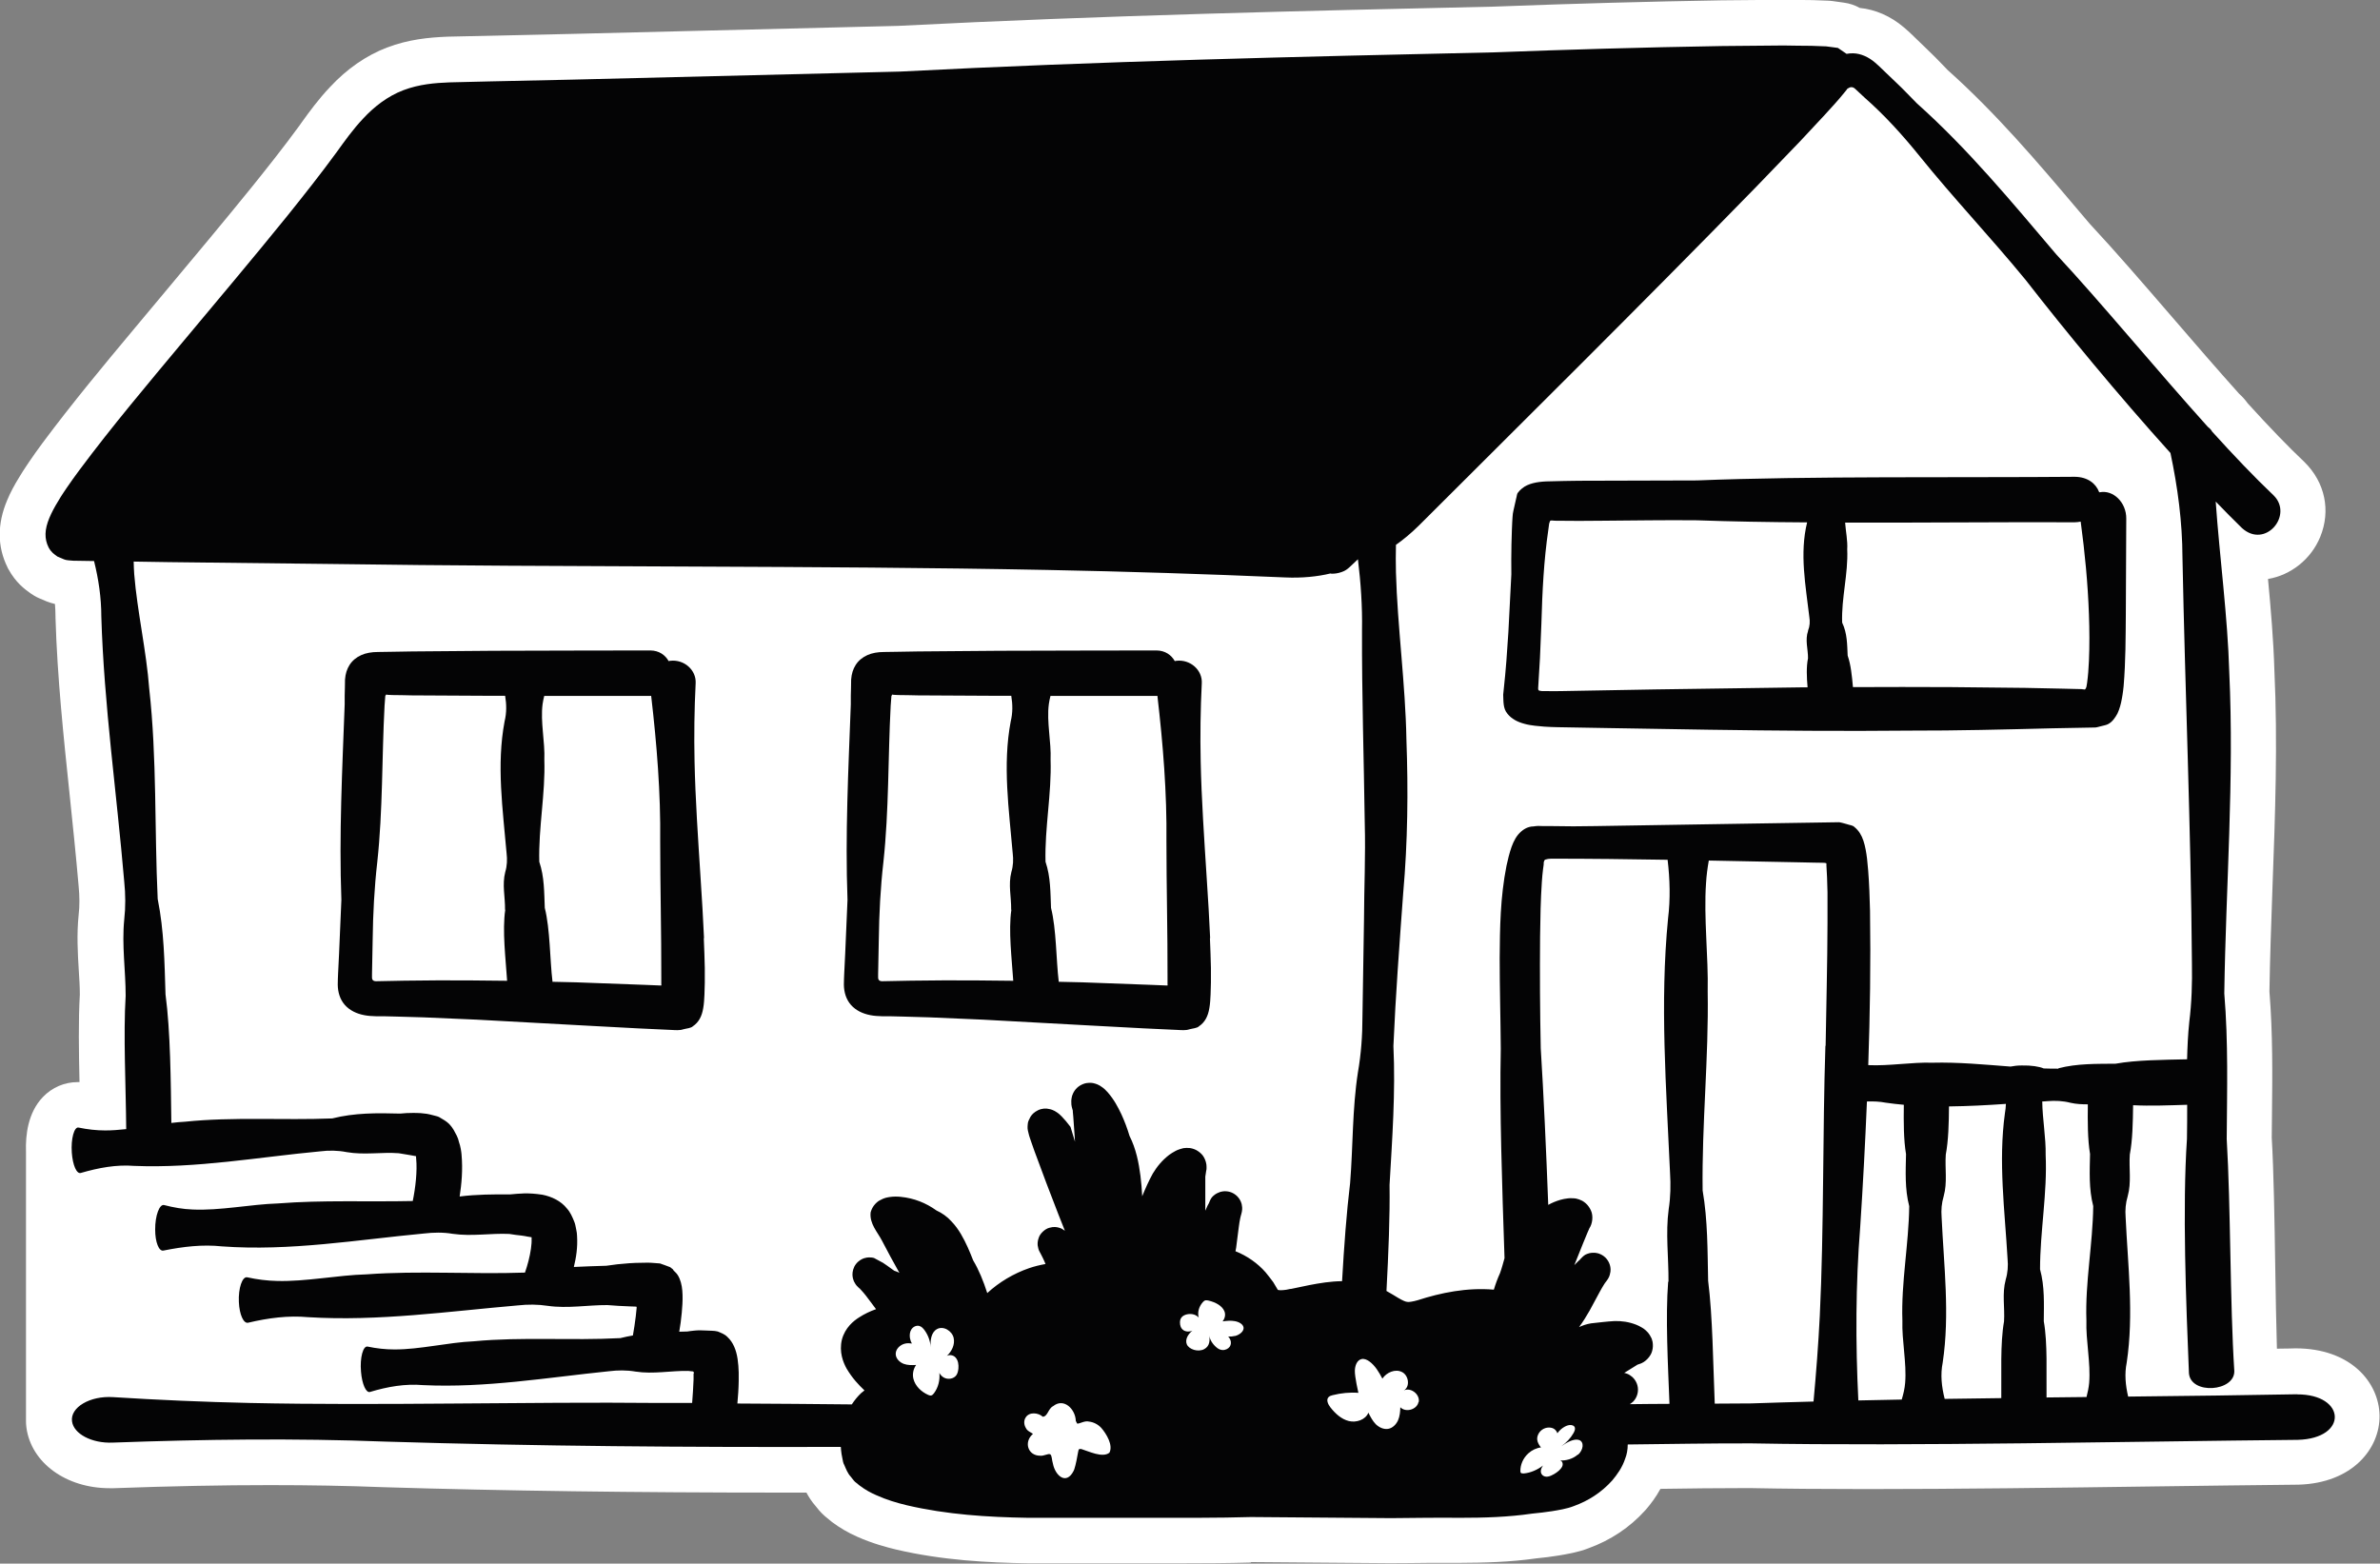
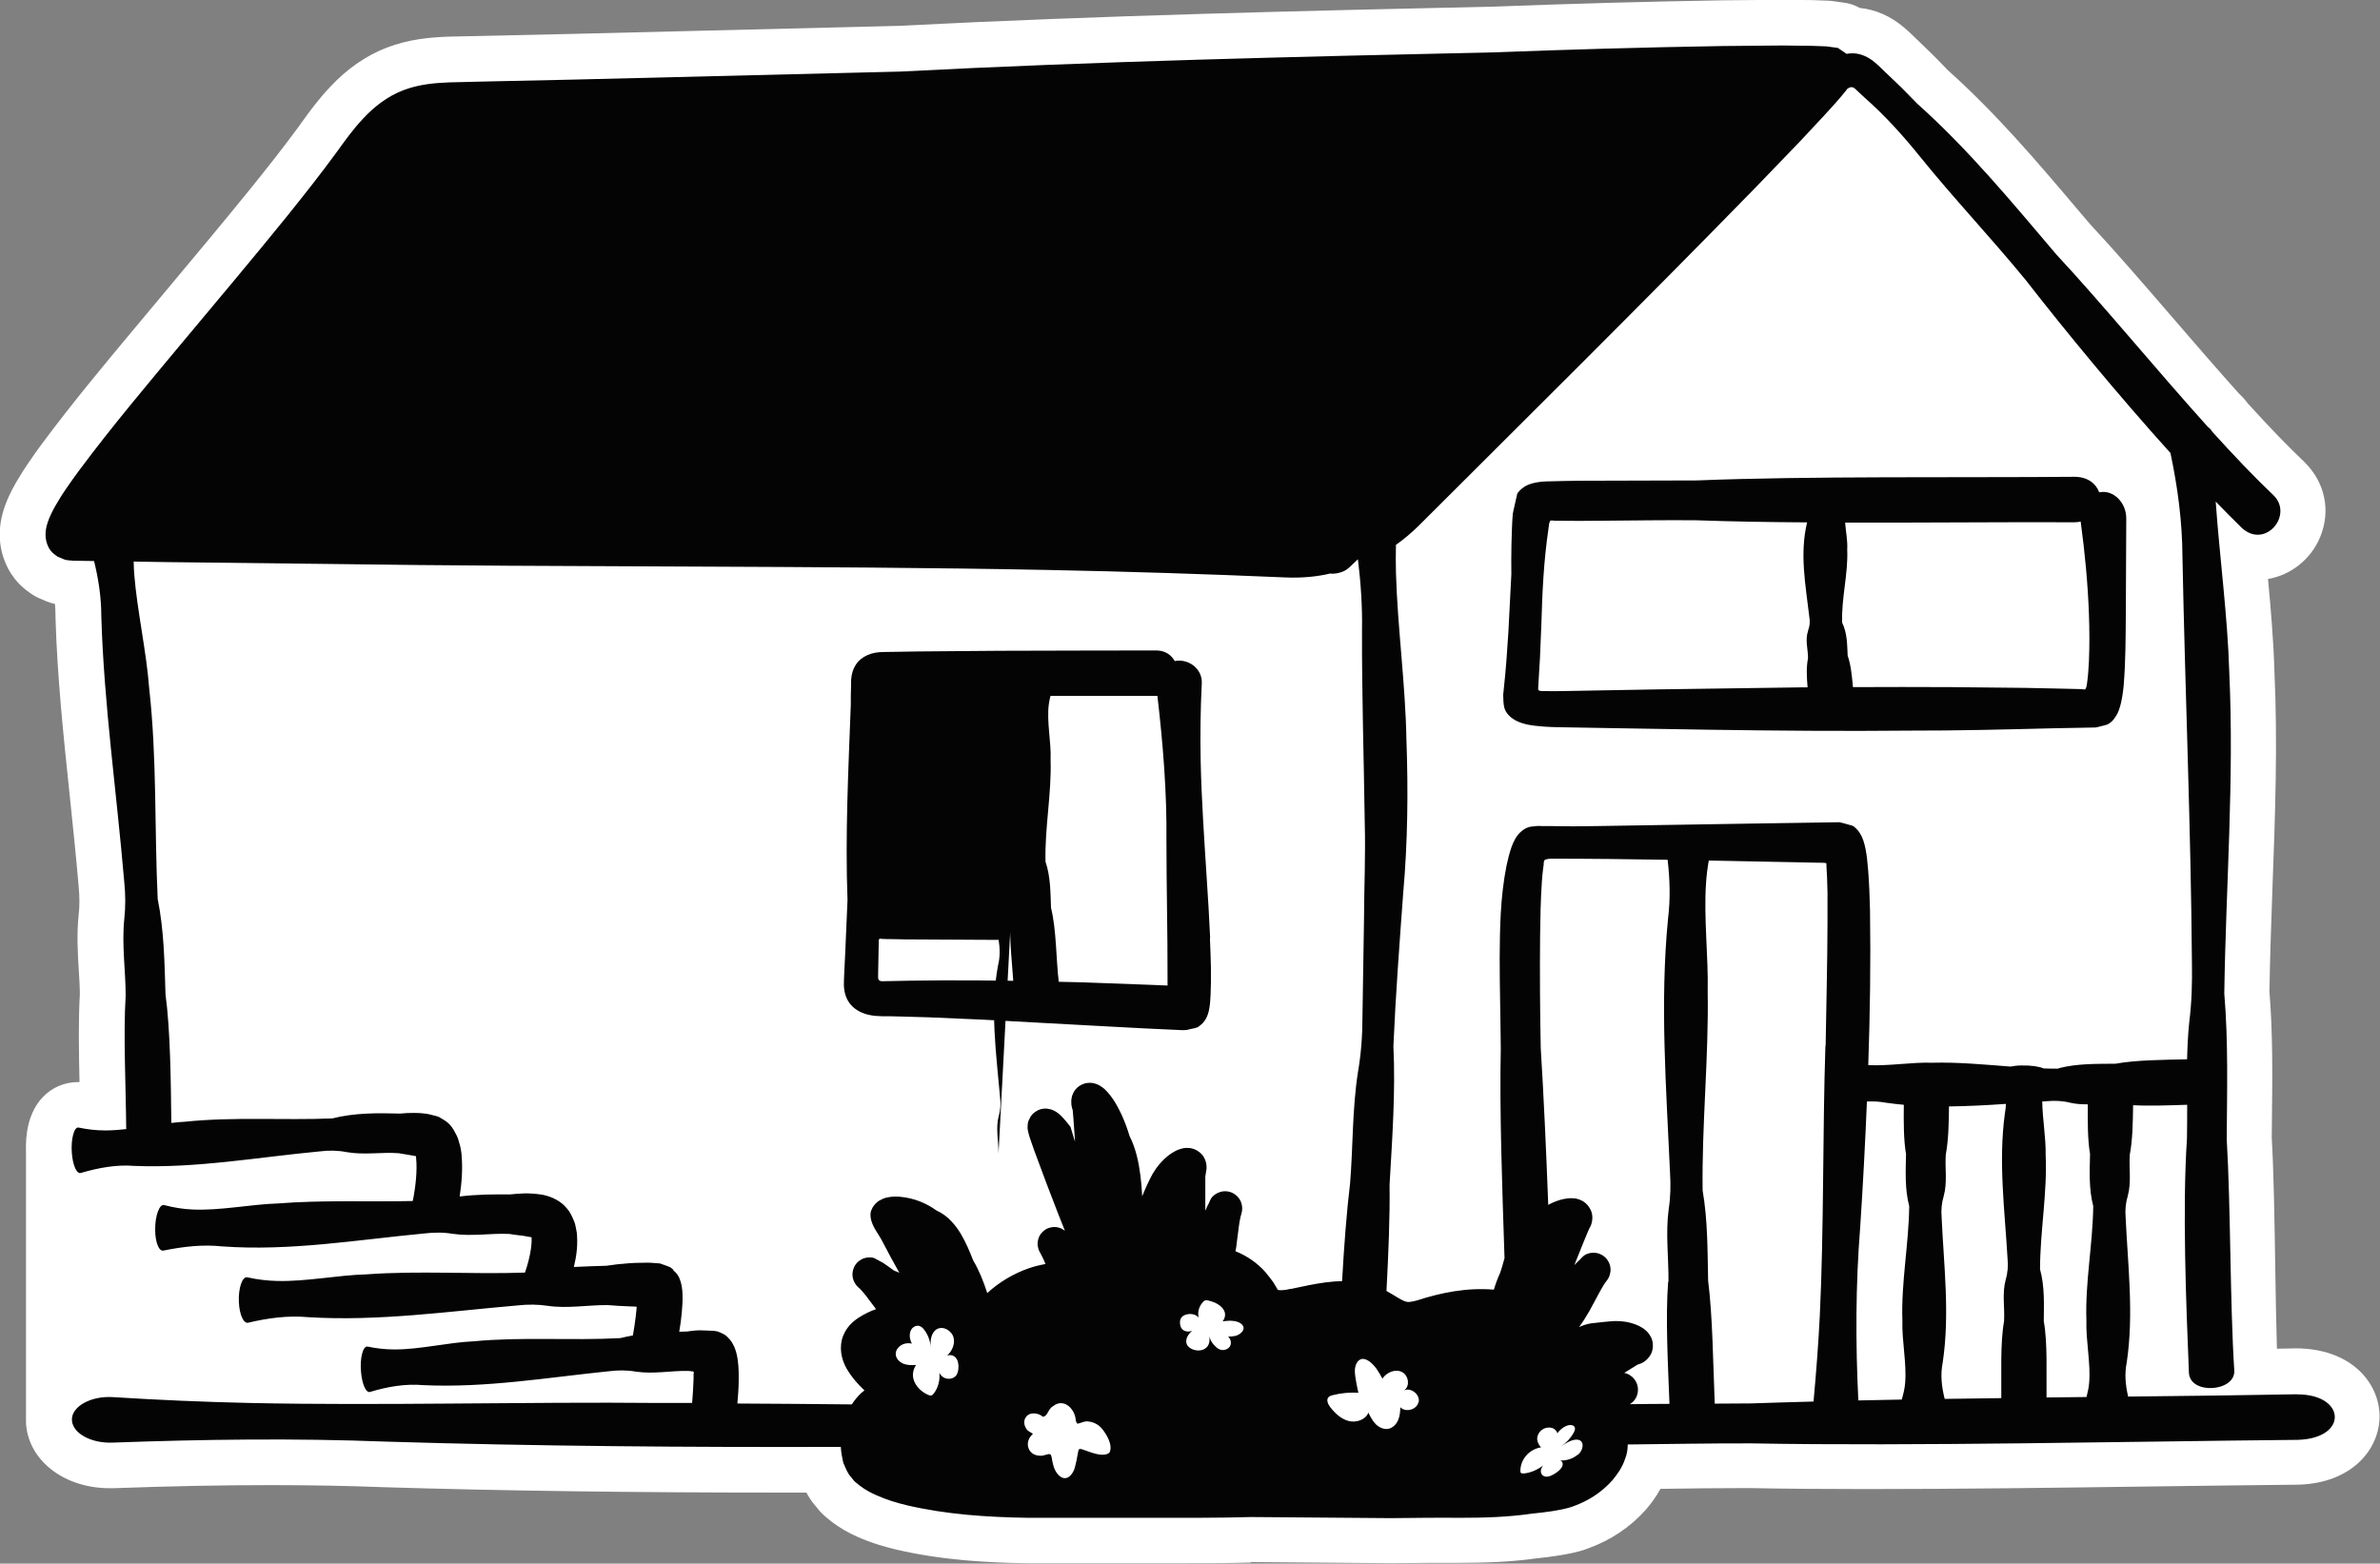
<svg xmlns="http://www.w3.org/2000/svg" id="Layer_2" data-name="Layer 2" viewBox="0 0 216.12 142">
  <rect x="0" y="0" width="216.12" height="142" fill="#808080" stroke="none" />
  <defs>
    <style>
      .cls-1 {
        fill: #fff;
      }

      .cls-2 {
        fill: #040405;
      }
    </style>
  </defs>
  <g id="Objects">
    <path class="cls-1" d="M113.62,141.9c-2.13.06-4.43.07-6.39.07h-3.32s-10.59,0-10.59,0c-3.57-.06-7.72-.26-11.95-1.25-.86-.21-2.13-.54-3.52-1.16-.86-.38-1.59-.81-2.3-1.34-.05-.03-.56-.46-.56-.46-.05-.04-.09-.08-.14-.12-.38-.34-.64-.68-.78-.86-.37-.42-.64-.85-.84-1.23-.71,0-1.42,0-2.14,0-13.49,0-25.34-.16-36.23-.49-3.34-.13-6.71-.19-10.33-.19-4.35,0-8.99.09-14.2.28-.12,0-.25,0-.38,0-3.95,0-7.12-2.31-7.55-5.5-.03-.22-.04-.43-.04-.61,0-.06,0-.13,0-.2v-24.27c-.05-1.5.18-3.53,1.53-4.94.84-.88,1.97-1.36,3.17-1.36.05,0,.11,0,.16,0-.06-2.75-.11-5.55.03-7.96,0-.71-.05-1.46-.1-2.25-.09-1.5-.19-3.19-.01-4.96.1-.85.09-1.69,0-2.63-.24-2.78-.53-5.55-.81-8.24-.55-5.26-1.13-10.7-1.29-16.14,0-.04,0-.08,0-.12,0-.37-.02-.74-.05-1.12-.24-.06-.5-.13-.77-.24l-.68-.29c-.28-.12-.55-.28-.8-.46-.5-.36-1.3-.94-1.98-2.18-.03-.05-.06-.1-.08-.16-.93-1.88-.94-3.93-.03-6.09.29-.7.67-1.41,1.12-2.13.19-.31.37-.61.57-.9l.28-.42c.41-.6.81-1.17,1.22-1.72,2.74-3.68,5.62-7.14,8.41-10.48l3.05-3.65c2.49-2.98,5.07-6.06,7.53-9.1,1.33-1.65,2.89-3.61,4.38-5.65l.16-.23c.72-1,1.54-2.13,2.61-3.26,1.53-1.64,3.26-2.84,5.15-3.57,1.98-.75,3.81-.92,5.5-.99l11.25-.25,29.67-.73c18.63-.96,37.49-1.38,54.13-1.75,7.35-.28,14.11-.46,20.62-.57l5.59-.05s2.68.03,2.72.03l1.36.05c.13,0,.26.02.39.03l1.08.15c.51.07,1,.23,1.44.48,1.41.14,2.8.74,4,1.76.37.31.52.46.69.62l1.5,1.45c.41.38.84.83,1.27,1.27.17.18.35.36.52.54,4.43,3.96,8.19,8.4,11.83,12.7l1.08,1.27c2.32,2.49,4.83,5.4,7.48,8.47,2,2.32,4.07,4.72,6.07,6.95.3.27.56.56.79.88,2,2.2,3.69,3.95,5.15,5.33,1.88,1.85,2.4,4.42,1.44,6.78-.83,2.04-2.67,3.49-4.75,3.84.26,2.77.5,5.58.58,8.29.31,6.56.07,13.2-.17,19.62-.11,3.14-.23,6.39-.28,9.56.31,3.82.27,7.6.23,11.25l-.02,2.01c.18,3.08.25,7.35.32,11.86.04,2.49.08,5.02.15,7.31.58,0,1.7-.03,1.7-.03,4.98,0,7.57,3.07,7.62,6.1.04,3.01-2.47,6.14-7.36,6.28-4.11.04-8.54.1-13.15.16-8.71.12-17.72.24-26.09.24h0c-4.01,0-7.47-.03-10.57-.09h-.27c-2.62,0-5.24.03-7.86.07-.42.77-.89,1.38-1.3,1.86-.03.03-.06.07-.09.1-1.4,1.55-3.14,2.71-5.16,3.44-.94.37-1.98.53-2.67.65-.69.11-1.37.2-2.03.26-2.45.35-4.81.4-6.99.41h-1.2c-1.14,0-2.25,0-3.38.02,0,0-1.72.01-1.73.01-.01,0-12.67-.1-12.67-.1Z" />
    <g>
      <path class="cls-2" d="M208.58,126.62c-4.65.09-9.89.15-15.33.21-.24-1.03-.34-2.06-.13-3.09.66-4.39.1-8.83-.1-13.22-.05-.63,0-1.26.19-1.89.35-1.26.1-2.52.19-3.78.25-1.3.28-2.91.3-4.48,1.56.08,3.31.01,4.91-.04,0,1.03,0,2.07-.02,3.1-.42,6.22-.08,14.92.18,21.28.16,1.97,4.16,1.68,4.12-.2-.4-6.21-.32-14.91-.69-21.07.03-4.4.15-8.81-.22-13.22.14-9.7.91-19.44.45-29.2-.14-5-.88-10.48-1.23-15.47.81.84,1.61,1.65,2.39,2.41,2.12,1.91,4.68-1.18,2.87-2.97-1.77-1.68-3.66-3.67-5.58-5.79-.09-.17-.23-.31-.4-.44-4.72-5.24-9.65-11.25-13.76-15.66-4.01-4.72-7.97-9.53-12.66-13.72-.61-.61-1.19-1.24-1.83-1.84l-.94-.9-.47-.45c-.18-.17-.25-.25-.58-.53-.56-.47-1.24-.8-1.96-.82-.2,0-.4.01-.6.05-.21-.15-.44-.3-.7-.48l-.09-.06-.15-.02-.3-.04-.61-.08-1.36-.05c-.84,0-1.68-.02-2.52-.03-1.87.02-3.73.03-5.56.05-7.32.12-14.28.33-20.59.57-18.04.4-36.06.81-54.07,1.75l-29.74.73-7.44.16-3.74.09c-1.29.05-2.73.16-4.18.71-1.47.56-2.68,1.53-3.63,2.55-.96,1.01-1.73,2.11-2.44,3.09-1.43,1.96-2.96,3.89-4.5,5.81-3.1,3.83-6.29,7.61-9.47,11.42-3.18,3.82-6.38,7.6-9.41,11.67-.38.51-.75,1.03-1.12,1.57l-.29.43c-.17.25-.33.51-.48.77-.32.51-.6,1.04-.81,1.54-.44,1.06-.46,1.88-.07,2.67.26.47.49.6.8.83l.61.26c.21.09.53.09.81.12l1.91.03c.41,1.65.66,3.33.66,5.03.24,8.03,1.4,16.06,2.08,24.08.12,1.15.13,2.3,0,3.46-.23,2.32.13,4.61.13,6.91-.22,3.52.02,8.24.05,12.11-.65.07-1.28.12-1.9.12-.8,0-1.61-.09-2.42-.26-.4-.1-.71,1.01-.62,2.27.08,1.14.44,1.97.82,1.85,1.62-.47,3.22-.77,4.85-.64,5.68.23,11.29-.8,16.88-1.32.8-.1,1.6-.09,2.41.07,1.6.28,3.19-.02,4.73.1.33.05.67.11,1.02.17.16.03.33.06.5.09.11.02.04.02.05.02v.02s.01.04,0,.05h0s-.01-.05.01.15c.11,1.12-.06,2.62-.31,3.84-4.09.09-8.18-.1-12.23.22-2.51.08-5.29.67-7.77.55-.86-.03-1.72-.18-2.57-.4-.43-.12-.83.96-.82,2.23,0,1.14.34,1.99.75,1.9,1.8-.36,3.55-.57,5.32-.38,6.18.45,12.29-.6,18.34-1.17.87-.1,1.74-.12,2.61.03,1.75.25,3.46-.07,5.14.01.36.06.73.11,1.12.15.2.02.35.06.53.09.16.03.41.06.37.07.02.07,0,0,0,.12.03.49-.09,1.28-.28,2.02-.09.36-.2.71-.32,1.06-4.8.17-9.61-.19-14.39.16-2.62.07-5.51.67-8.11.6-.9-.02-1.81-.13-2.71-.33-.46-.11-.83.99-.77,2.25.05,1.14.43,1.98.85,1.87,1.82-.43,3.63-.67,5.46-.5,6.37.39,12.72-.53,19.02-1.07.9-.1,1.81-.1,2.72.04,1.82.26,3.62-.08,5.42-.07.64.06,1.33.09,2.05.12.18,0,.36.01.54.02.04,0,.03.01.05.02.01.01,0,.02.01.02,0,0,0,.02,0,.02,0,.03,0-.05,0,.06l-.08.77c-.07.59-.16,1.17-.26,1.73-.38.07-.76.14-1.14.24-4.43.24-8.9-.13-13.31.29-2.33.1-4.89.75-7.21.74-.81,0-1.62-.09-2.43-.26-.41-.09-.71,1.01-.6,2.27.09,1.14.46,1.96.82,1.85,1.59-.48,3.19-.76,4.82-.62,5.66.27,11.28-.69,16.87-1.26.8-.1,1.61-.11,2.42.03,1.62.25,3.21-.09,4.79-.06l.26.03c.08,0,.21.02.19.03.03.02.03.04.04.05.02.03.02.05.02.08,0,.03-.02.04-.03.05,0,0,0,0,0,.02v.52c-.03.7-.07,1.42-.13,2.13-1,0-2,0-3,0-11.98-.12-25.29.26-37.19,0-4.13-.09-8.26-.27-12.39-.53-2.09-.14-3.91.93-3.73,2.2.15,1.14,1.8,2.01,3.69,1.93,8.26-.3,16.54-.41,24.8-.09,13.73.42,27.52.52,41.32.48.02.22.03.45.07.66l.08.42c.04.19.06.39.17.57.16.37.3.75.58,1.05.13.15.24.33.39.47l.43.35c.52.39,1.01.65,1.49.86.95.43,1.87.7,2.78.92,3.64.85,7.32,1.08,11,1.14,3.59,0,7.17,0,10.6,0,3.39,0,6.7.02,9.66-.07l12.71.1c2.14-.02,4.15-.05,6.3-.03,2.13,0,4.32-.06,6.51-.38.6-.06,1.23-.13,1.8-.22.59-.1,1.34-.21,1.98-.46,1.33-.48,2.52-1.24,3.49-2.32.47-.56.92-1.18,1.19-2,.15-.37.23-.82.23-1.28,3.75-.04,7.49-.11,11.24-.1,14.54.27,34.8-.18,49.61-.32,4.59-.13,4.38-4.14-.06-4.13ZM87.03,124.27c-.02.21-.06.43-.18.61-.24.35-.77.43-1.15.22-.17-.1-.31-.25-.4-.42.07.65-.1,1.33-.49,1.85-.07.09-.15.18-.25.2-.09.02-.19-.02-.27-.05-.63-.28-1.19-.81-1.35-1.48-.1-.42,0-.89.25-1.24-.38.02-.76.03-1.12-.1-.37-.14-.7-.46-.73-.85-.04-.47.38-.88.84-.99.21-.05.42-.04.63-.01-.09-.15-.15-.32-.18-.49-.04-.27-.02-.56.13-.79.15-.23.43-.38.7-.32.21.05.37.22.5.4.33.45.52,1,.55,1.55-.04-.61.03-1.34.56-1.65.58-.34,1.39.15,1.53.8.13.6-.17,1.21-.62,1.63.24-.14.59-.08.79.14.24.26.29.65.26,1ZM100.74,131.93c-.63.49-1.87-.13-2.56-.34-.26-.03-.23.07-.28.27-.08.47-.21,1.16-.35,1.58l-.06.14c-.67,1.32-1.67.43-1.88-.67-.1-.29-.08-.76-.25-.84-.17-.09-.58.17-.9.13-1.15,0-1.5-1.27-.67-1.97-.01-.09-.5-.23-.63-.54-.18-.29-.21-.67-.03-.95.32-.55,1.17-.45,1.56-.08.45-.02.49-.74.94-.96.98-.79,2.03.28,2.06,1.34.03.06.09.18.12.24.19.05.68-.29,1.08-.18.43.05.82.26,1.11.57.47.54,1.1,1.58.74,2.26ZM112.16,121.32c-.2.05-.42.07-.63.06.1.1.17.22.21.34.06.19.05.41-.08.59s-.41.32-.68.29c-.22-.02-.39-.13-.53-.25-.35-.3-.58-.68-.65-1.08.08.44.06.98-.45,1.25-.56.3-1.39.02-1.58-.44-.17-.42.09-.9.51-1.24-.23.12-.59.11-.8-.03-.26-.17-.33-.45-.33-.71,0-.16.03-.32.14-.46.22-.28.74-.38,1.13-.26.18.06.32.15.43.27-.12-.47.01-.98.37-1.39.06-.07.13-.14.24-.17.09-.02.19,0,.28.02.65.15,1.24.48,1.44.96.13.3.06.65-.16.93.37-.05.76-.09,1.12-.02.38.07.72.27.78.55.07.34-.32.68-.77.8ZM117.18,117.05c-.31.07-.47.1-.65.11-.17.02-.31.01-.4,0-.12-.02-.08-.02-.1-.03l-.13-.22-.28-.47c-.23-.3-.45-.61-.7-.9-.71-.81-1.67-1.49-2.73-1.91.02-.11.04-.21.06-.32l.24-1.88c.04-.31.08-.56.14-.84l.06-.24s0,.05.08-.31c0-.12.08-.23-.02-.7-.06-.22-.23-.65-.71-.94-.48-.29-.98-.23-1.22-.16-.48.17-.53.29-.63.35-.07.07-.1.1-.13.13-.12.15-.21.35-.27.51l-.06.21c.02-.08.03-.11.04-.15.02-.06-.02.03-.03.04l-.09.17c-.07.15-.14.3-.2.45,0-1.02,0-3.06,0-3.09,0,0,.06-.43.08-.53l.03-.15c.01-.13,0-.28-.01-.42-.04-.3-.17-.6-.32-.81-.15-.2-.37-.38-.61-.51-.12-.06-.25-.11-.37-.14-.15-.04-.13-.02-.2-.04-.19-.02-.43-.02-.59.01-.1.02-.2.05-.29.08-.22.06-.28.11-.42.17-.23.12-.41.24-.58.36-.65.5-1.11,1.07-1.49,1.7-.37.67-.67,1.35-.96,2.06-.03-.62-.08-1.24-.16-1.87-.15-1.17-.4-2.45-.99-3.61-.2-.67-.45-1.34-.75-1.99-.32-.66-.64-1.29-1.23-1.97-.17-.18-.3-.35-.72-.61-.07-.04-.15-.08-.22-.11-.09-.04-.26-.09-.39-.12-.08-.02-.26-.03-.39-.02-.14.01-.25.01-.5.1-.46.18-.75.48-.93.86-.09.2-.09.23-.12.37-.02.1-.04.24-.04.31,0,.11,0,.23.01.34.02.13.05.3.08.37,0,0,.05.18.05.18h0s0,.01,0,.01v.02s0,.04,0,.07l.04.43.13,1.82c0,.16.02.31.03.47l-.41-1.35c-.26-.35-.57-.72-.79-.94-.16-.14-.22-.26-.65-.51-.18-.07-.21-.14-.7-.21-.1,0-.2,0-.29,0-.14.01-.34.06-.51.14-.17.08-.33.19-.45.3-.09.09-.17.18-.24.29-.31.55-.24.67-.27.92,0,.12,0,.23.03.34l.03.13.08.32.07.22.14.41.27.77,1.09,2.93,1.1,2.86c.18.46.37.95.58,1.46-.04-.03-.1-.07-.26-.17-.07-.03-.15-.08-.32-.12-.16-.04-.42-.1-.83.02-.41.1-.85.54-.96.89-.13.35-.11.57-.1.72.09.52.16.5.19.6l.08.14.22.44c.08.16.15.33.22.5-.5.09-1,.21-1.47.37-1.43.49-2.76,1.29-3.82,2.27-.35-1.09-.77-2.12-1.28-2.97-.31-.79-.64-1.59-1.11-2.39-.24-.4-.51-.79-.89-1.18-.36-.4-.84-.74-1.33-.96-.96-.69-2.04-1.12-3.25-1.24-.31-.03-.62-.04-1.03.02-.23.05-.41.04-.91.32-.1.05-.33.23-.5.46-.13.18-.23.39-.29.61-.12,1.03.63,1.79,1.03,2.57.5.95,1.02,1.94,1.58,2.92-.15-.08-.31-.14-.47-.19-.02-.02-.04-.04-.07-.05-.28-.22-.95-.67-.95-.67l-.8-.43s-.11-.06-.49-.06c-.1,0-.24.02-.44.08-.19.07-.48.21-.72.52-.24.3-.33.71-.32.98.01.28.08.46.13.59.23.45.32.44.38.53l.1.09.04.04.14.14c.31.33.57.68.88,1.1.15.21.31.42.47.63-.54.19-1.06.44-1.54.75-.49.31-1.27.92-1.56,2.02-.27,1.12.12,2.07.43,2.63.53.89,1.08,1.46,1.62,1.98-.1.08-.2.15-.3.24-.32.3-.6.65-.85,1.03-3.46-.04-6.93-.06-10.39-.08.06-.66.11-1.34.12-2.05,0-.25,0-.43,0-.76-.01-.41-.04-.83-.1-1.23-.12-.81-.4-1.52-.92-2-.26-.27-.58-.37-.88-.5-.33-.09-.73-.06-1.08-.09-.35-.02-.71-.03-1.06.01-.2.02-.25.03-.35.04l-.28.04c-.24,0-.48.01-.73.02.04-.28.09-.55.13-.84.03-.3.07-.59.1-.89.04-.44.09-1.09.07-1.6-.01-.54-.09-1.07-.27-1.49-.09-.21-.2-.41-.37-.57-.07-.09-.19-.15-.23-.27-.08-.07-.17-.14-.25-.2-.3-.11-.62-.24-.93-.34-.38-.02-.74-.07-1.12-.07-.37,0-.73.01-1.09.02-.19.01-.38.02-.57.03-.75.05-1.45.13-2.09.23-.99.03-1.97.06-2.95.11.2-.83.36-1.73.29-2.85,0-.17-.03-.32-.08-.58-.05-.25-.09-.5-.18-.7-.17-.42-.35-.84-.65-1.17-.55-.7-1.39-1.09-2.23-1.26-1.37-.21-2.08-.1-2.94-.03-1.56-.01-3.08,0-4.58.19.17-1.13.3-2.38.17-3.84-.02-.23-.09-.72-.23-1.1-.08-.42-.3-.77-.49-1.12-.21-.35-.47-.64-.81-.85l-.5-.3c-.17-.09-.38-.11-.56-.17-.19-.05-.38-.1-.57-.13l-.54-.06c-.24-.02-.45-.01-.67-.02-.43,0-.83.02-1.2.06-2.11-.06-4.15-.07-6.17.44-4.47.18-8.95-.16-13.38.3-.4.02-.81.06-1.23.11-.05-3.8-.08-8.32-.53-11.68-.09-2.9-.13-5.79-.71-8.66-.3-6.36-.06-12.76-.77-19.11-.25-3.36-1.09-7.03-1.36-10.37-.03-.38-.04-.77-.05-1.16l3.18.05,14.87.17c20.91.31,44.13.13,64.89.54,7.21.14,14.42.37,21.63.68,1.52.07,2.96-.08,4.1-.36.03,0,.06.01.1.02.29.01.61-.04.92-.15.33-.11.52-.26.75-.47l.73-.69c.26,2.14.41,4.29.37,6.45-.02,5.86.17,11.71.25,17.55.08,2.92-.06,5.86-.07,8.79-.05,2.93-.09,5.86-.14,8.78,0,1.68-.12,3.35-.41,5.02-.52,3.34-.44,6.71-.71,10.06-.32,2.63-.55,5.74-.73,8.91-1.06.01-2.04.18-2.94.35l-1.73.36ZM94.18,103.55h0s0,0,0,0h0ZM94.54,113.97s0,0,0,0c-.03-.03-.05-.06-.07-.09-.01-.03.05.06.07.09h0ZM78.21,117.09s-.07-.03-.1-.05l-.06-.05.03.02.13.08ZM128.81,127.32c-.13.69-1.16.99-1.65.48-.01.41-.05.82-.21,1.19-.17.37-.49.7-.89.77-.41.07-.83-.13-1.13-.42-.29-.3-.49-.68-.67-1.05-.26.65-1.1.93-1.78.76-.68-.17-1.23-.68-1.67-1.24-.21-.27-.41-.68-.17-.93.1-.1.24-.15.38-.18.76-.19,1.55-.27,2.33-.21,0,0-.34-1.47-.32-2.02.01-.44.19-.96.62-1.05.24-.05.49.07.69.21.54.39.88.99,1.19,1.57.38-.57,1.17-.91,1.78-.6.61.3.76,1.33.17,1.67.64-.3,1.48.36,1.35,1.06ZM143.27,132.1c-.45.4-1.08.56-1.6.53.21.06.29.31.19.54-.13.28-.43.52-.74.7-.19.11-.38.2-.58.23-.39.05-.66-.22-.62-.55.02-.15.09-.31.2-.46-.52.4-1.15.67-1.74.72-.1,0-.2,0-.26-.04-.05-.04-.06-.12-.06-.19,0-.53.22-1.14.73-1.6.32-.29.75-.49,1.14-.53-.16-.21-.31-.43-.34-.71-.03-.29.12-.66.43-.89.38-.28.89-.26,1.15-.05.12.1.2.22.25.36.1-.14.21-.26.35-.38.21-.17.46-.32.71-.36.25-.04.49.05.53.24.04.15-.04.34-.14.51-.25.44-.64.85-1.09,1.17.5-.36,1.14-.71,1.6-.57.5.16.41.9-.08,1.34ZM151.48,116.4c-.25,3.22-.02,7.48.12,11.09-1.2,0-2.4.02-3.6.03.08-.05.17-.12.3-.23.16-.16.44-.54.44-1.09,0-.56-.31-.96-.49-1.13-.39-.33-.52-.31-.63-.36-.06-.02-.1-.03-.13-.03l1.08-.67.1-.06h-.03s.23-.08.32-.11l.14-.06c.12-.06.24-.13.35-.23.23-.19.42-.45.52-.69.09-.23.14-.51.12-.78,0-.14-.03-.27-.07-.39-.04-.15-.04-.12-.07-.19-.08-.17-.2-.37-.3-.48-.06-.07-.13-.14-.2-.2-.16-.15-.22-.17-.34-.25-.2-.12-.38-.21-.54-.27-.67-.26-1.3-.34-1.94-.33-.72.04-1.42.13-2.16.21-.41.07-.76.19-1.08.34.36-.49.67-.99.96-1.5l.9-1.67c.15-.27.27-.49.43-.74l.14-.2s-.02.05.19-.26c.05-.11.15-.19.23-.66.03-.23.02-.69-.32-1.13-.34-.44-.83-.57-1.08-.59-.51-.02-.6.08-.71.1-.09.04-.13.06-.16.07-.17.1-.32.25-.44.38l-.13.18c.04-.07.07-.1.09-.12.04-.05-.03.02-.04.03l-.14.13c-.12.11-.24.23-.35.35.37-.95,1.31-3.26,1.37-3.35l.08-.14c.06-.12.11-.25.14-.4.07-.29.06-.62-.01-.87-.07-.24-.21-.49-.39-.7-.09-.1-.19-.19-.3-.27-.13-.09-.11-.07-.17-.11-.17-.09-.4-.17-.55-.2-.1-.02-.2-.03-.3-.03-.23-.02-.3,0-.46.01-.25.03-.47.07-.67.13-.41.12-.77.27-1.11.46-.19-5.07-.42-10.03-.68-14.22-.07-3.39-.09-6.79-.06-10.15.02-1.67.05-3.35.16-4.96.03-.4.06-.8.11-1.17l.04-.28c.02-.11.02-.17.02-.17v-.15c.03-.09.05-.24.16-.26l.16-.04c.05-.01.07-.03.35-.04,3.53,0,7.05.04,10.58.1.21,1.78.26,3.56.04,5.34-.75,7.67-.16,15.42.18,23.08.07,1.1.05,2.2-.12,3.3-.3,2.2,0,4.4-.02,6.6ZM145.64,116.51l.07-.07s.07-.07.05-.04c-.03.03-.06.06-.1.09l-.03.02ZM165.76,94.96c-.26,7.88-.13,16.67-.51,24.52-.13,2.6-.33,5.19-.57,7.8-1.97.05-3.87.11-5.67.17-1.1,0-2.2.01-3.3.02-.15-3.61-.19-7.94-.6-11.16-.06-2.74-.03-5.47-.5-8.2-.08-6.02.56-12.04.46-18.06.07-3.17-.37-6.7-.15-9.85.04-.69.13-1.37.25-2.05,2.72.05,5.45.1,8.17.16l1.41.03c.43,0,1.11.02.98.03.05.02.11,0,.12.05.01.05,0,.1,0,.15l.06,1.12.04,1.36v2.76c-.01,3.7-.11,7.44-.17,11.18ZM172.75,119.92c-.06,1.83.4,3.86.25,5.67-.04.51-.16,1.01-.31,1.51-1.33.02-2.65.05-3.94.08-.26-5.24-.25-10.51.17-15.76.25-3.79.45-7.59.61-11.39.57-.02,1.14,0,1.71.11.54.08,1.09.14,1.64.19-.02,1.57-.02,3.18.2,4.48-.03,1.57-.12,3.15.29,4.73-.04,3.46-.74,6.92-.62,10.38ZM182.13,116.22c-.34,1.26-.07,2.52-.15,3.78-.36,2.03-.22,4.79-.25,6.97-1.72.02-3.44.05-5.14.07-.28-1.1-.4-2.2-.18-3.3.66-4.39.1-8.83-.1-13.22-.05-.63,0-1.26.19-1.89.35-1.26.1-2.52.19-3.78.24-1.27.28-2.84.29-4.37,1.72-.02,3.45-.11,5.17-.23-.01.28-.04.57-.09.85-.61,4.4-.01,8.83.24,13.22.06.63.02,1.26-.17,1.89ZM189.46,119.92c-.06,1.83.4,3.86.25,5.67-.04.43-.13.86-.24,1.28-1.21.01-2.42.03-3.63.04-.03-2.16.11-4.92-.25-6.92.01-1.57.09-3.15-.34-4.72,0-3.46.67-6.93.51-10.39.03-1.56-.29-3.25-.31-4.85.16,0,.31-.02.47-.03.7-.06,1.4-.03,2.1.15.52.12,1.05.14,1.57.14-.02,1.57-.02,3.2.2,4.51-.03,1.57-.12,3.15.29,4.73-.04,3.46-.74,6.92-.62,10.38ZM186.94,97.05c-.45,0-.9,0-1.36-.02-.38-.17-1.14-.29-1.98-.27-.39,0-.74.04-1.03.1-2.37-.18-4.73-.41-7.1-.35-1.87-.06-3.93.31-5.82.22.16-4.65.23-9.31.16-14.01-.03-1.21-.07-2.43-.17-3.69l-.1-1.05c-.07-.56-.16-1.12-.33-1.63-.17-.51-.42-.92-.81-1.24-.18-.18-.44-.17-.67-.26-.24-.06-.46-.14-.72-.18l-7.8.12c-4.77.08-9.54.15-14.29.23-1.36.03-2.73.03-4.09,0h-.71c-.3-.02-.59-.02-.86.03-.57,0-1.04.32-1.4.74-.35.42-.57.98-.74,1.55l-.12.43-.07.3-.13.55c-.57,2.89-.6,5.63-.62,8.4,0,2.75.08,5.49.1,8.23-.12,5.56.12,12.38.34,19.01-.13.46-.25.92-.41,1.36-.21.46-.4.97-.56,1.5-2.45-.21-4.81.28-6.92.96-.41.12-.84.19-.95.15-.14-.01-.39-.11-.83-.37-.28-.16-.62-.39-1.05-.62.18-3.41.32-6.8.28-9.64.24-4.2.55-8.39.35-12.61.2-4.63.55-9.26.89-13.9.41-4.62.46-9.31.29-13.95-.08-4.91-.82-10.31-.95-15.16-.02-.83-.02-1.67,0-2.5.64-.45,1.34-1.02,2.08-1.75,9.05-9.04,19.95-19.81,30.64-30.77,1.33-1.38,2.66-2.76,3.99-4.14l2.21-2.37c.63-.69,1.28-1.39,1.83-2.08.1-.11.17-.21.25-.32l.1-.05.09-.05c.13-.06.29-.04.41.04l.09.07.28.26.58.54c1.82,1.6,3.47,3.42,5.01,5.33,3.08,3.82,6.47,7.39,9.61,11.22,3.64,4.68,8.43,10.49,13.16,15.73.66,3.12,1.08,6.27,1.09,9.46.24,12.24.77,24.58.86,36.91.03,1.77-.02,3.53-.24,5.29-.12,1.13-.17,2.27-.2,3.4-2.16.05-4.62.06-6.49.4-1.74.02-3.47-.03-5.21.42Z" />
-       <path class="cls-2" d="M63.93,85.2c-.08-1.8-.19-3.61-.31-5.42-.23-3.62-.48-7.22-.55-10.63-.05-2.37-.02-4.74.1-7.1.07-1.2-1.05-2.19-2.31-2.04-.05,0-.09.02-.14.03-.31-.55-.86-.96-1.66-.97-4.2,0-9.23.02-14.25.03-2.51.02-5.01.04-7.41.06-.6.01-1.19.02-1.78.03-.44,0-.88.01-1.31.02-.56,0-1.08.09-1.5.28-.42.18-.82.5-1.07.9-.24.38-.37.8-.41,1.32,0,.49-.02.98-.03,1.46,0,.27,0,.53,0,.79-.22,5.92-.52,11.83-.3,17.76l-.21,4.88-.06,1.22-.03.61c0,.23-.04.67-.03.99.01.69.2,1.34.65,1.85.45.5,1.07.79,1.75.92.34.07.7.09,1.06.1h.69s1.21.03,1.21.03l2.42.07,4.86.21,9.72.53,4.87.26,3.01.14c.4.02.82.06,1.12-.05.32-.09.72-.1.9-.29.51-.34.81-.89.93-1.65.07-.39.09-.81.11-1.23l.03-1.07c0-.45,0-.9,0-1.35-.02-.9-.05-1.79-.09-2.69ZM45.88,82.62c-.28,1.9.04,4.45.17,6.45-2.07-.03-4.13-.04-6.2-.04l-3.13.03-2.57.05c-.12,0-.27-.03-.33-.15-.03-.06-.04-.12-.04-.18v-.1s0-.21,0-.21l.06-3.1c.03-2.37.15-4.74.42-7.09.51-4.72.41-9.46.66-14.19.02-.26.04-.52.06-.79,0-.09.01-.09.01-.09v-.02s.03-.04.03-.04c.02-.04.04-.09.1-.07l.06.02h.03s.41.02.41.02c.58,0,1.17.02,1.77.03,2.39.01,4.89.03,7.39.04.36,0,.72,0,1.09,0,.13.78.14,1.55-.05,2.32-.75,3.97-.16,8.01.18,11.97.07.57.05,1.14-.12,1.71-.3,1.15,0,2.28-.02,3.43ZM60.06,89.42v.03s0,.05-.03.05l-1.47-.06-6.23-.23c-.72-.02-1.44-.03-2.16-.05,0,0,0-.01,0-.02-.24-1.97-.21-4.75-.7-6.69-.06-1.4-.03-2.8-.5-4.19-.08-3.09.56-6.18.46-9.26.07-1.62-.37-3.44-.16-5.05.03-.25.09-.5.15-.75,3.4,0,6.7,0,9.62,0,.03,0,.06,0,.09-.01.51,4.4.87,8.8.82,13.21,0,4.12.11,8.28.1,12.34v.69Z" />
-       <path class="cls-2" d="M109.89,85.2c-.08-1.8-.19-3.61-.31-5.42-.23-3.62-.48-7.22-.55-10.63-.05-2.37-.02-4.74.1-7.1.07-1.2-1.05-2.19-2.31-2.04-.05,0-.09.02-.14.03-.31-.55-.86-.96-1.66-.97-4.2,0-9.23.02-14.25.03-2.51.02-5.01.04-7.41.06-.6.01-1.19.02-1.78.03-.44,0-.88.01-1.31.02-.56,0-1.08.09-1.5.28-.42.18-.82.5-1.07.9-.24.38-.37.8-.41,1.32,0,.49-.02.98-.03,1.46,0,.27,0,.53,0,.79-.22,5.92-.52,11.83-.3,17.76l-.21,4.88-.06,1.22-.03.61c0,.23-.04.67-.03.99.01.69.2,1.34.65,1.85.45.5,1.07.79,1.75.92.34.07.7.09,1.06.1h.69s1.21.03,1.21.03l2.42.07,4.86.21,9.72.53,4.87.26,3.01.14c.4.02.82.06,1.12-.05.32-.09.72-.1.9-.29.51-.34.81-.89.93-1.65.07-.39.09-.81.11-1.23l.03-1.07c0-.45,0-.9,0-1.35-.02-.9-.05-1.79-.09-2.69ZM91.84,82.62c-.28,1.9.04,4.45.17,6.45-2.07-.03-4.13-.04-6.2-.04l-3.13.03-2.57.05c-.12,0-.27-.03-.33-.15-.03-.06-.04-.12-.04-.18v-.1s0-.21,0-.21l.06-3.1c.03-2.37.15-4.74.42-7.09.51-4.72.41-9.46.66-14.19.02-.26.04-.52.06-.79,0-.09.01-.09.01-.09v-.02s.03-.04.03-.04c.02-.04.04-.09.1-.07l.06.02h.03s.41.02.41.02c.58,0,1.17.02,1.77.03,2.39.01,4.89.03,7.39.04.36,0,.72,0,1.09,0,.13.78.14,1.55-.05,2.32-.75,3.97-.16,8.01.18,11.97.07.57.05,1.14-.12,1.71-.3,1.15,0,2.28-.02,3.43ZM106.03,89.42v.03s0,.05-.03.05l-1.47-.06-6.23-.23c-.72-.02-1.44-.03-2.16-.05,0,0,0-.01,0-.02-.24-1.97-.21-4.75-.7-6.69-.06-1.4-.03-2.8-.5-4.19-.08-3.09.56-6.18.46-9.26.07-1.62-.37-3.44-.16-5.05.03-.25.09-.5.15-.75,3.4,0,6.7,0,9.62,0,.03,0,.06,0,.09-.01.51,4.4.87,8.8.82,13.21,0,4.12.11,8.28.1,12.34v.69Z" />
+       <path class="cls-2" d="M109.89,85.2c-.08-1.8-.19-3.61-.31-5.42-.23-3.62-.48-7.22-.55-10.63-.05-2.37-.02-4.74.1-7.1.07-1.2-1.05-2.19-2.31-2.04-.05,0-.09.02-.14.03-.31-.55-.86-.96-1.66-.97-4.2,0-9.23.02-14.25.03-2.51.02-5.01.04-7.41.06-.6.01-1.19.02-1.78.03-.44,0-.88.01-1.31.02-.56,0-1.08.09-1.5.28-.42.18-.82.5-1.07.9-.24.38-.37.8-.41,1.32,0,.49-.02.98-.03,1.46,0,.27,0,.53,0,.79-.22,5.92-.52,11.83-.3,17.76l-.21,4.88-.06,1.22-.03.61c0,.23-.04.67-.03.99.01.69.2,1.34.65,1.85.45.5,1.07.79,1.75.92.34.07.7.09,1.06.1h.69s1.21.03,1.21.03l2.42.07,4.86.21,9.72.53,4.87.26,3.01.14c.4.02.82.06,1.12-.05.32-.09.72-.1.9-.29.51-.34.81-.89.93-1.65.07-.39.09-.81.11-1.23l.03-1.07c0-.45,0-.9,0-1.35-.02-.9-.05-1.79-.09-2.69ZM91.84,82.62c-.28,1.9.04,4.45.17,6.45-2.07-.03-4.13-.04-6.2-.04l-3.13.03-2.57.05c-.12,0-.27-.03-.33-.15-.03-.06-.04-.12-.04-.18v-.1s0-.21,0-.21l.06-3.1v-.02s.03-.04.03-.04c.02-.04.04-.09.1-.07l.06.02h.03s.41.02.41.02c.58,0,1.17.02,1.77.03,2.39.01,4.89.03,7.39.04.36,0,.72,0,1.09,0,.13.78.14,1.55-.05,2.32-.75,3.97-.16,8.01.18,11.97.07.57.05,1.14-.12,1.71-.3,1.15,0,2.28-.02,3.43ZM106.03,89.42v.03s0,.05-.03.05l-1.47-.06-6.23-.23c-.72-.02-1.44-.03-2.16-.05,0,0,0-.01,0-.02-.24-1.97-.21-4.75-.7-6.69-.06-1.4-.03-2.8-.5-4.19-.08-3.09.56-6.18.46-9.26.07-1.62-.37-3.44-.16-5.05.03-.25.09-.5.15-.75,3.4,0,6.7,0,9.62,0,.03,0,.06,0,.09-.01.51,4.4.87,8.8.82,13.21,0,4.12.11,8.28.1,12.34v.69Z" />
      <path class="cls-2" d="M190.63,44.68s-.01,0-.02,0c-.28-.75-1.02-1.37-2.21-1.38-10.13.09-24.29-.08-34.3.33l-10.72.03-1.34.02-1.65.04c-.82.04-1.62.18-2.17.63-.14.11-.28.25-.38.39-.11.12-.1.35-.16.52l-.25,1.11c-.09.31-.09.9-.11,1.04l-.03.68-.04,1.36c-.02.91-.02,1.81-.01,2.71l-.27,5.26-.18,2.6-.11,1.29-.18,1.78c.03.63-.02,1.24.38,1.72.38.48.91.75,1.54.92.31.09.64.14.97.18.34.04.69.06.85.08.41.03.82.04,1.21.05l4.59.08,9.15.15c6.1.09,12.21.14,18.31.08,4.14.01,8.52-.1,12.88-.21,1.25-.02,2.5-.05,3.74-.07.26.02.45-.08.67-.12.21-.06.44-.09.62-.18.4-.2.66-.59.87-.97.19-.41.32-.88.4-1.35.04-.23.09-.5.11-.7l.05-.44c.19-2.29.18-4.42.2-6.51.01-2.89.03-5.79.04-8.69.02-1.48-1.19-2.66-2.43-2.4ZM164.19,57.28c-.3.85,0,1.67-.01,2.5-.16.78-.12,1.71-.04,2.64-.13,0-.26,0-.39,0-4.49.06-8.97.12-13.46.19l-6.72.12c-1.12.01-2.26.06-3.27.03h-.29c-.06-.01-.13-.02-.19-.03-.17-.02-.15-.19-.14-.31l.16-2.68.13-3.14c.08-2.87.22-5.72.63-8.5l.07-.52c.02-.12.03-.09.04-.14.02-.06.04-.11.06-.15.05-.03.12-.02.17-.02h.08s-.02.02.22.02c1.43.02,2.86.02,4.29,0,2.86-.02,5.72-.07,8.57-.04,3.04.11,6.45.17,10,.19-.7,2.84-.13,5.75.2,8.59.07.41.05.83-.12,1.25ZM189.69,60.01c-.03.69-.08,1.38-.17,2.02-.06.43-.06.32-.09.43-.03.06-.05.12-.1.15-.05.02-.1,0-.15-.01h-.07s-.03-.02-.03-.02h-.02s-.1,0-.1,0l-1.68-.04-3.36-.07-6.72-.07c-2.98-.02-5.96-.01-8.94,0-.09-1-.19-2.04-.48-2.86-.05-1.01-.03-2.01-.5-3-.08-2.23.56-4.44.46-6.65.05-.77-.13-1.61-.19-2.43,7.2.02,14.71-.06,20.85-.03.19,0,.37-.03.54-.06.38,2.79.65,5.62.75,8.43.05,1.41.06,2.82,0,4.2Z" />
    </g>
  </g>
</svg>